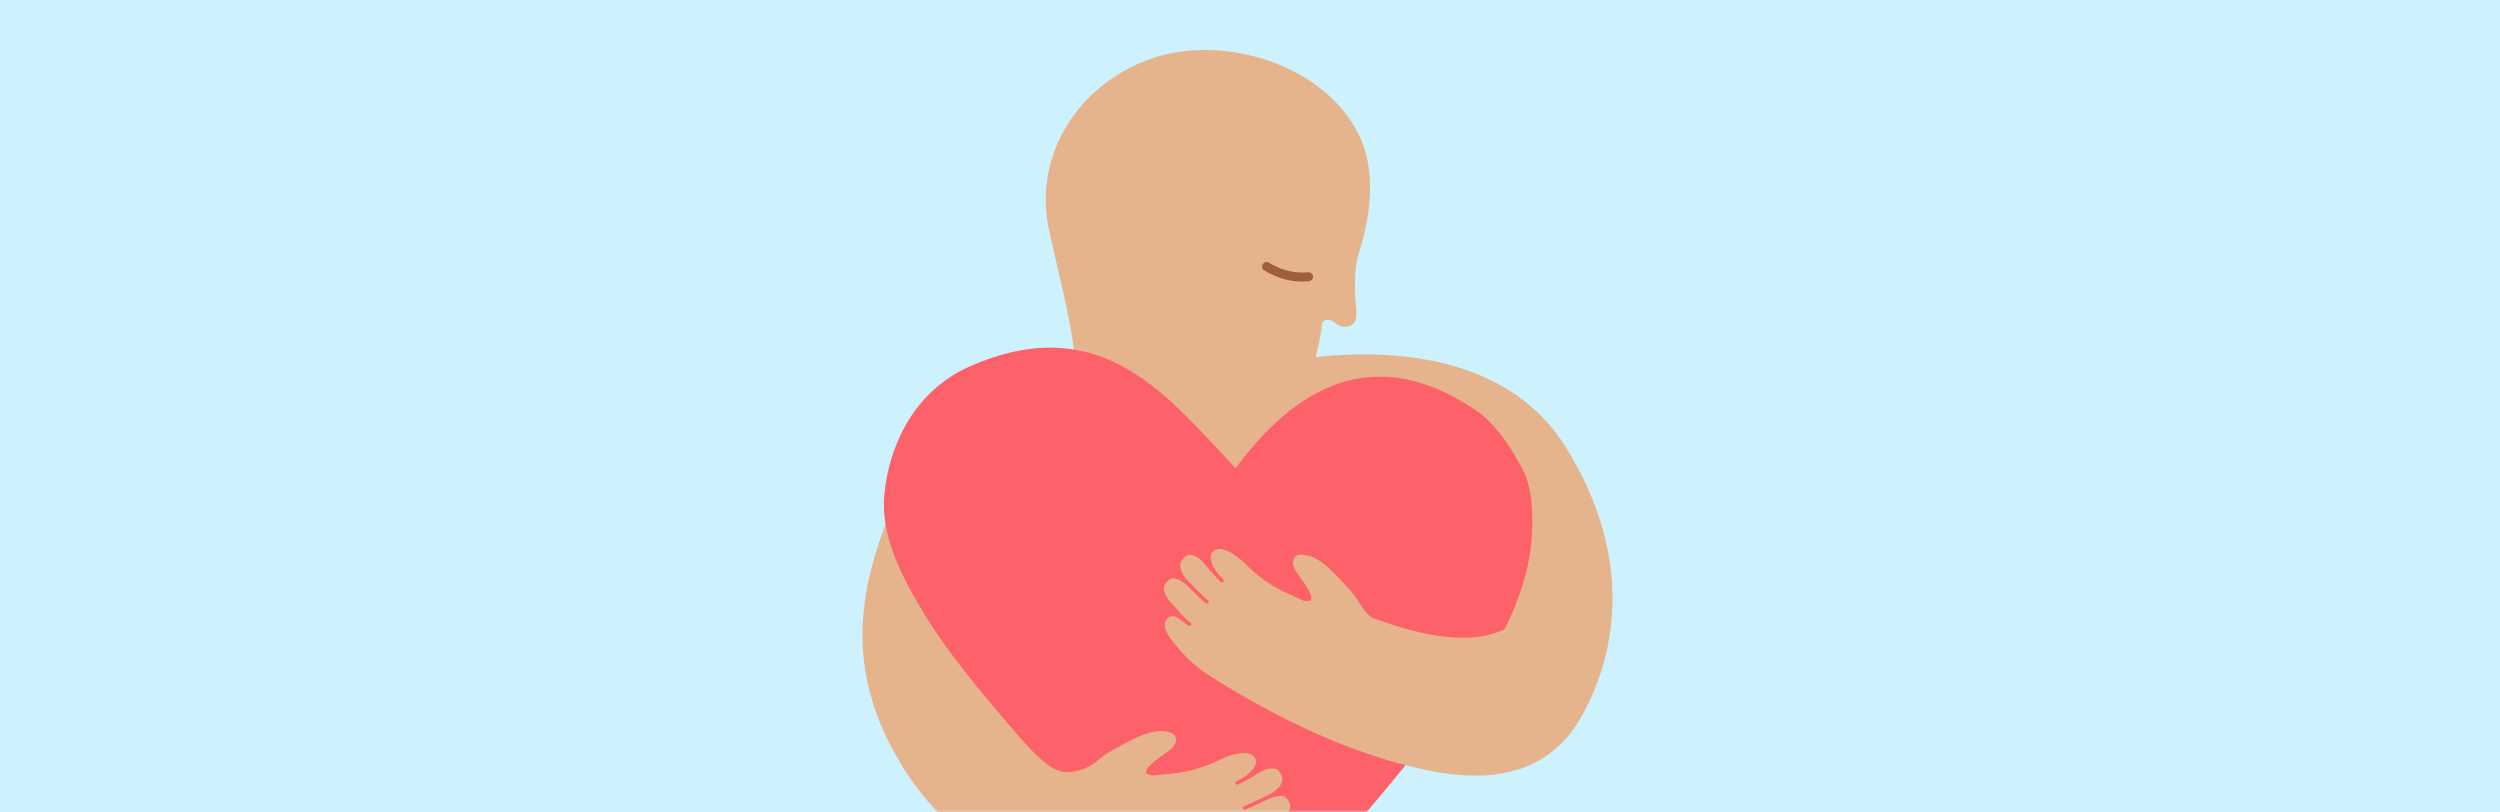
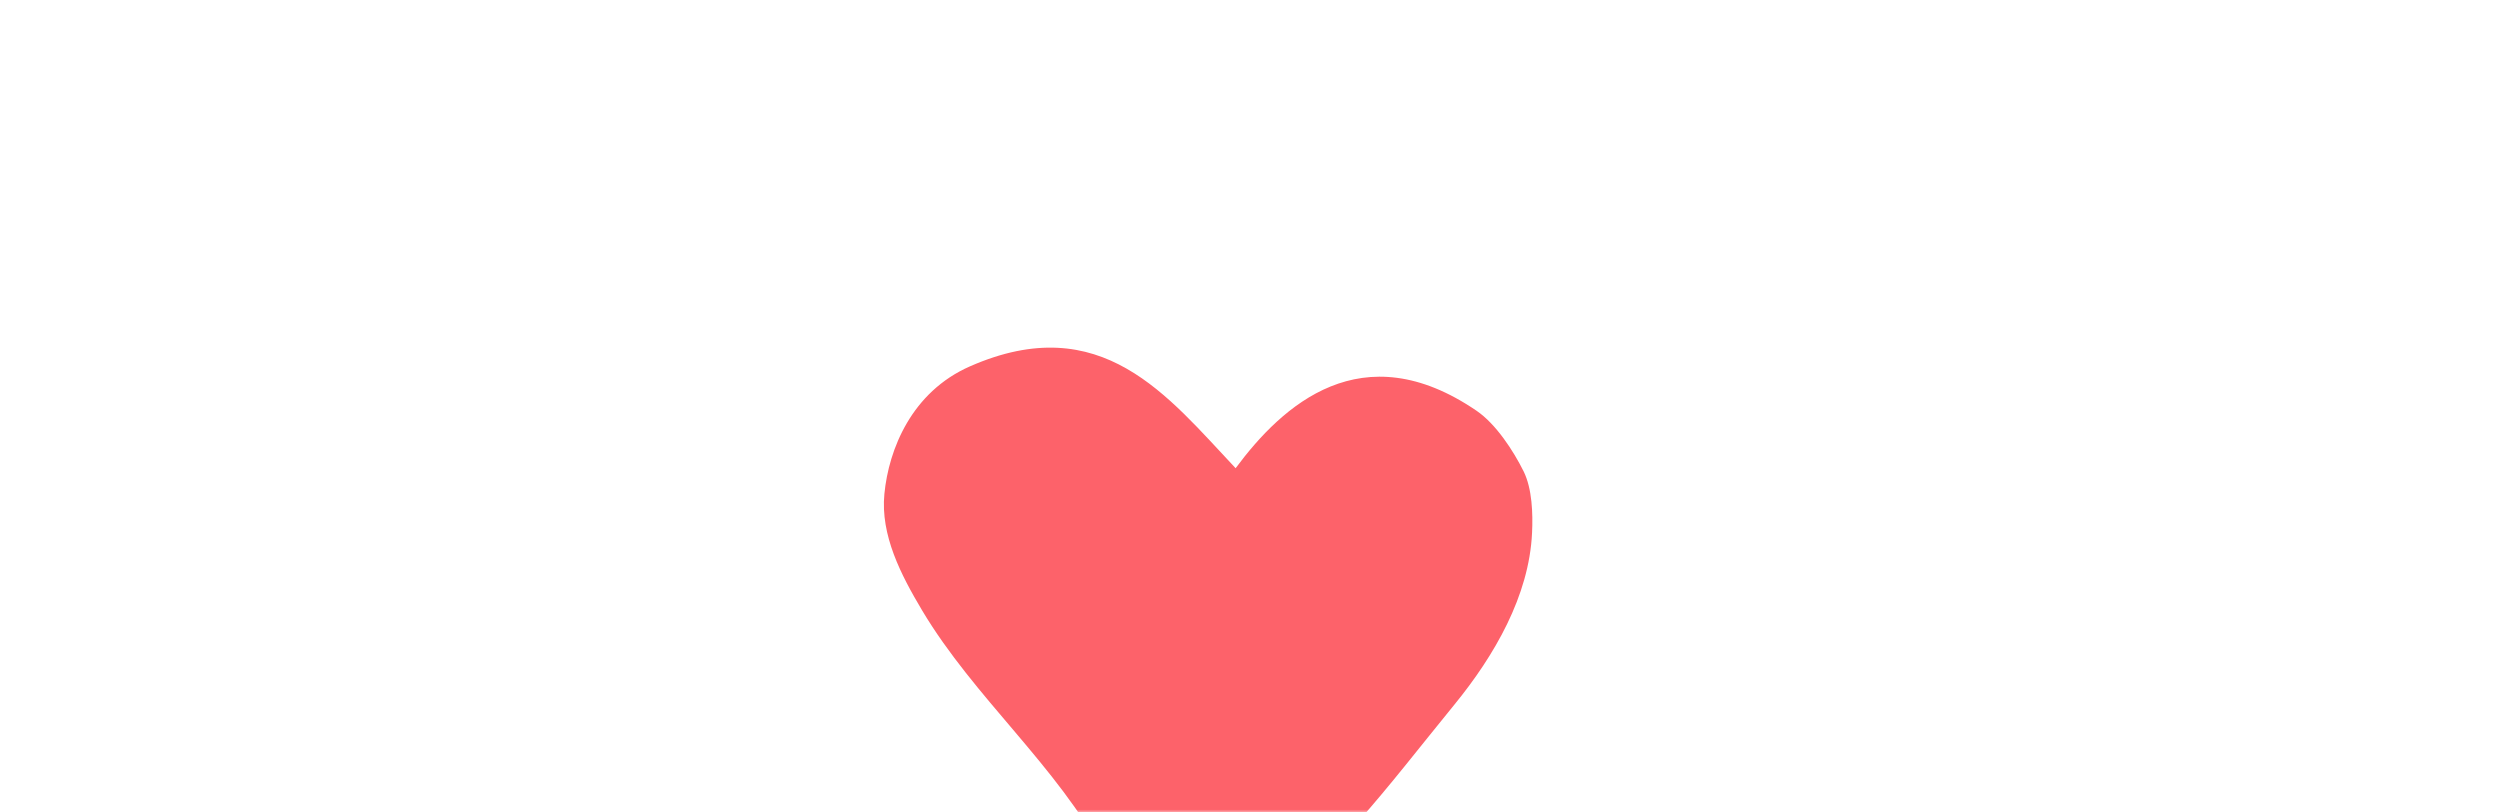
<svg xmlns="http://www.w3.org/2000/svg" width="400" height="130" viewBox="0 0 400 130" fill="none">
-   <rect width="400" height="130" fill="#CDF1FD" />
  <mask id="mask0_1604_6202" style="mask-type:alpha" maskUnits="userSpaceOnUse" x="0" y="0" width="400" height="130">
    <rect width="400" height="130" fill="#C4C4C4" />
  </mask>
  <g mask="url(#mask0_1604_6202)">
-     <path d="M250.492 71.497C240.934 56.206 221.318 55.941 210.515 57.129C210.973 55.379 211.324 53.384 211.43 52.747C211.526 52.195 211.207 51.516 212.165 51.187C212.92 50.922 213.644 51.781 214.379 52.142C215.113 52.492 216.88 52.344 216.986 50.731C216.997 50.476 217.061 50.232 217.04 49.977C216.763 47.08 216.624 44.523 217.071 41.69C217.231 40.682 221.829 29.465 217.008 20.774C211.132 10.195 196.178 5.855 185.386 9.006C173.72 12.402 165.035 23.873 167.856 36.851C169.559 44.672 171.304 50.932 171.953 57.013C165.94 58.276 150.602 62.626 145.43 74.723C139.469 88.656 132.753 103.724 144.333 122.539C154.69 139.368 172.156 144.335 191.378 139.984C209.163 135.952 172.954 118.506 172.954 118.506C172.954 118.506 167.185 113.657 161.587 108.436C155.988 103.204 151.433 90.301 151.433 90.301L184.491 88.868L186.546 86.767C189.537 86.449 192.283 85.717 194.933 84.634L209.483 91.15L242.542 92.582C242.542 92.582 237.986 105.486 232.388 110.717C226.789 115.949 188.557 104.775 204.512 113.572C218.359 121.212 242.797 132.1 252.791 115.058C257.985 106.165 262.2 90.237 250.492 71.497Z" fill="#E5B48C" />
    <path d="M245.128 85.27C244.66 95.341 239.093 104.912 232.718 112.722C221.361 126.645 214.4 136.524 198.445 149.375C194.337 152.685 189.175 154.892 185.96 150.701C181.778 145.247 178.968 141.066 176.786 136.948C169.122 122.496 155.903 111.693 147.527 97.644C144.131 91.934 140.864 85.631 141.502 79.031C142.194 71.858 145.888 62.7 155.201 58.614C176.254 49.372 186.865 63.443 197.7 74.914C205.183 64.812 217.912 53.203 236.251 65.724C239.338 67.825 242.127 72.091 243.787 75.434C245.149 78.203 245.277 82.193 245.128 85.27Z" fill="#FD626A" />
-     <path d="M199.256 129.533C199.192 129.554 199.149 129.565 199.118 129.565C198.958 129.565 198.83 129.427 198.83 129.268C198.83 129.119 198.947 129.034 199.086 128.981C199.352 128.886 201.214 128.048 203.098 127.103C203.577 126.859 204.035 126.551 204.418 126.169C205.174 125.405 205.578 124.418 204.503 123.251C204.28 123.007 203.875 122.933 203.396 122.954C202.79 122.986 202.215 123.198 201.704 123.516C199.937 124.599 198.213 125.522 197.989 125.554C197.968 125.554 197.957 125.554 197.936 125.554C197.798 125.554 197.681 125.458 197.649 125.32C197.617 125.172 197.723 125.055 197.862 124.981C197.936 124.949 198.17 124.832 198.511 124.652C199.086 124.344 199.628 123.962 200.075 123.495C200.746 122.805 201.214 122.031 200.821 121.341C200.342 120.513 199.639 120.428 198.692 120.503C197.745 120.577 196.276 121.001 195.424 121.437C192.646 122.869 189.56 123.707 186.43 123.888C185.43 123.941 184.217 124.355 183.429 123.739C182.982 123.007 185.1 121.458 186.111 120.779C187.91 119.558 188.165 119.007 188.144 118.327C188.133 117.723 187.889 117.139 186.005 116.98C183.482 116.757 179.778 119.091 177.554 120.291C175.712 121.277 175.052 122.88 171.817 123.442C169.773 123.803 168.017 123.506 163.366 118.211C161.152 115.696 157.001 133.916 158.587 135.03C164.281 139.041 165.952 140.134 173.882 141.185C177.681 141.683 185.143 141.726 189.198 141.248C193.242 140.771 197.51 139.964 200.98 137.831C202.076 137.163 205.536 135.412 204.035 133.544C203.907 133.385 203.748 133.29 203.556 133.226C203.258 133.13 202.928 133.152 202.63 133.247C201.544 133.597 200.735 133.831 200.65 133.852C200.618 133.863 200.597 133.863 200.565 133.863C200.437 133.863 200.32 133.778 200.288 133.65C200.246 133.491 200.331 133.332 200.491 133.29C200.501 133.29 200.682 133.205 200.884 133.12C201.395 132.897 201.927 132.685 202.385 132.43C203.481 131.846 204.833 131.178 205.27 130.796C205.94 130.212 207.196 129.289 205.855 127.719C205.238 126.997 203.503 127.559 202.768 127.92C202.587 128.005 202.257 128.164 201.853 128.345C200.757 128.875 199.809 129.31 199.373 129.469C199.299 129.523 199.267 129.533 199.256 129.533Z" fill="#E5B48C" />
-     <path d="M209.358 43.567C207.091 43.79 204.93 43.196 203.004 42.018C202.205 41.53 201.482 42.771 202.269 43.259C204.387 44.565 206.857 45.254 209.358 45.01C209.741 44.968 210.082 44.703 210.082 44.289C210.082 43.928 209.752 43.535 209.358 43.567Z" fill="#9F5E3E" />
-     <path d="M246.18 94.525C241.625 106.24 226.468 101.422 219.454 98.801C217.762 97.453 217.485 96.053 216.314 94.79C214.611 92.943 211.887 89.548 209.439 88.932C207.608 88.476 207.193 88.943 206.98 89.505C206.746 90.142 206.799 90.747 208.098 92.477C208.821 93.442 210.311 95.586 209.652 96.127C208.715 96.445 207.704 95.671 206.788 95.299C203.925 94.132 201.318 92.36 199.178 90.142C198.529 89.463 197.305 88.572 196.443 88.189C195.538 87.786 194.825 87.606 194.08 88.253C193.527 88.741 193.644 89.526 193.984 90.322C194.272 91.001 194.697 91.617 195.198 92.158C195.453 92.424 195.623 92.604 195.677 92.646C195.815 92.721 195.857 92.901 195.772 93.039C195.719 93.134 195.623 93.177 195.517 93.177C195.464 93.177 195.41 93.166 195.368 93.134C195.176 93.028 193.846 91.606 192.537 90.004C192.153 89.537 191.685 89.155 191.132 88.932C190.695 88.752 190.291 88.699 189.993 88.847C188.62 89.601 188.673 90.641 189.109 91.596C189.344 92.094 189.674 92.54 190.057 92.933C191.536 94.45 193.016 95.872 193.228 96.01C193.378 96.063 193.441 96.212 193.388 96.371C193.346 96.488 193.229 96.562 193.101 96.562C193.069 96.562 193.037 96.562 193.005 96.551C192.984 96.541 192.941 96.519 192.888 96.477C192.877 96.477 192.856 96.456 192.803 96.413C192.441 96.127 191.696 95.405 190.834 94.556C190.514 94.249 190.248 93.983 190.11 93.845C189.535 93.272 188.088 92.179 187.268 92.657C185.501 93.697 186.374 94.981 186.821 95.745C187.098 96.222 188.183 97.273 188.95 98.207C189.365 98.706 189.833 99.162 190.365 99.544C190.451 99.607 190.493 99.639 190.504 99.639C190.631 99.735 190.663 99.915 190.578 100.043C190.525 100.117 190.429 100.17 190.344 100.17C190.291 100.17 190.227 100.149 190.174 100.117C190.099 100.064 189.418 99.586 188.513 98.907C188.258 98.716 187.96 98.589 187.641 98.589C187.438 98.589 187.257 98.631 187.087 98.737C185.076 100.011 187.758 102.77 188.567 103.757C190.014 105.518 191.749 107.004 193.718 108.245C222.285 126.242 238.134 123.908 238.134 123.908L252.226 96.138L246.18 94.525Z" fill="#E5B48C" />
  </g>
</svg>